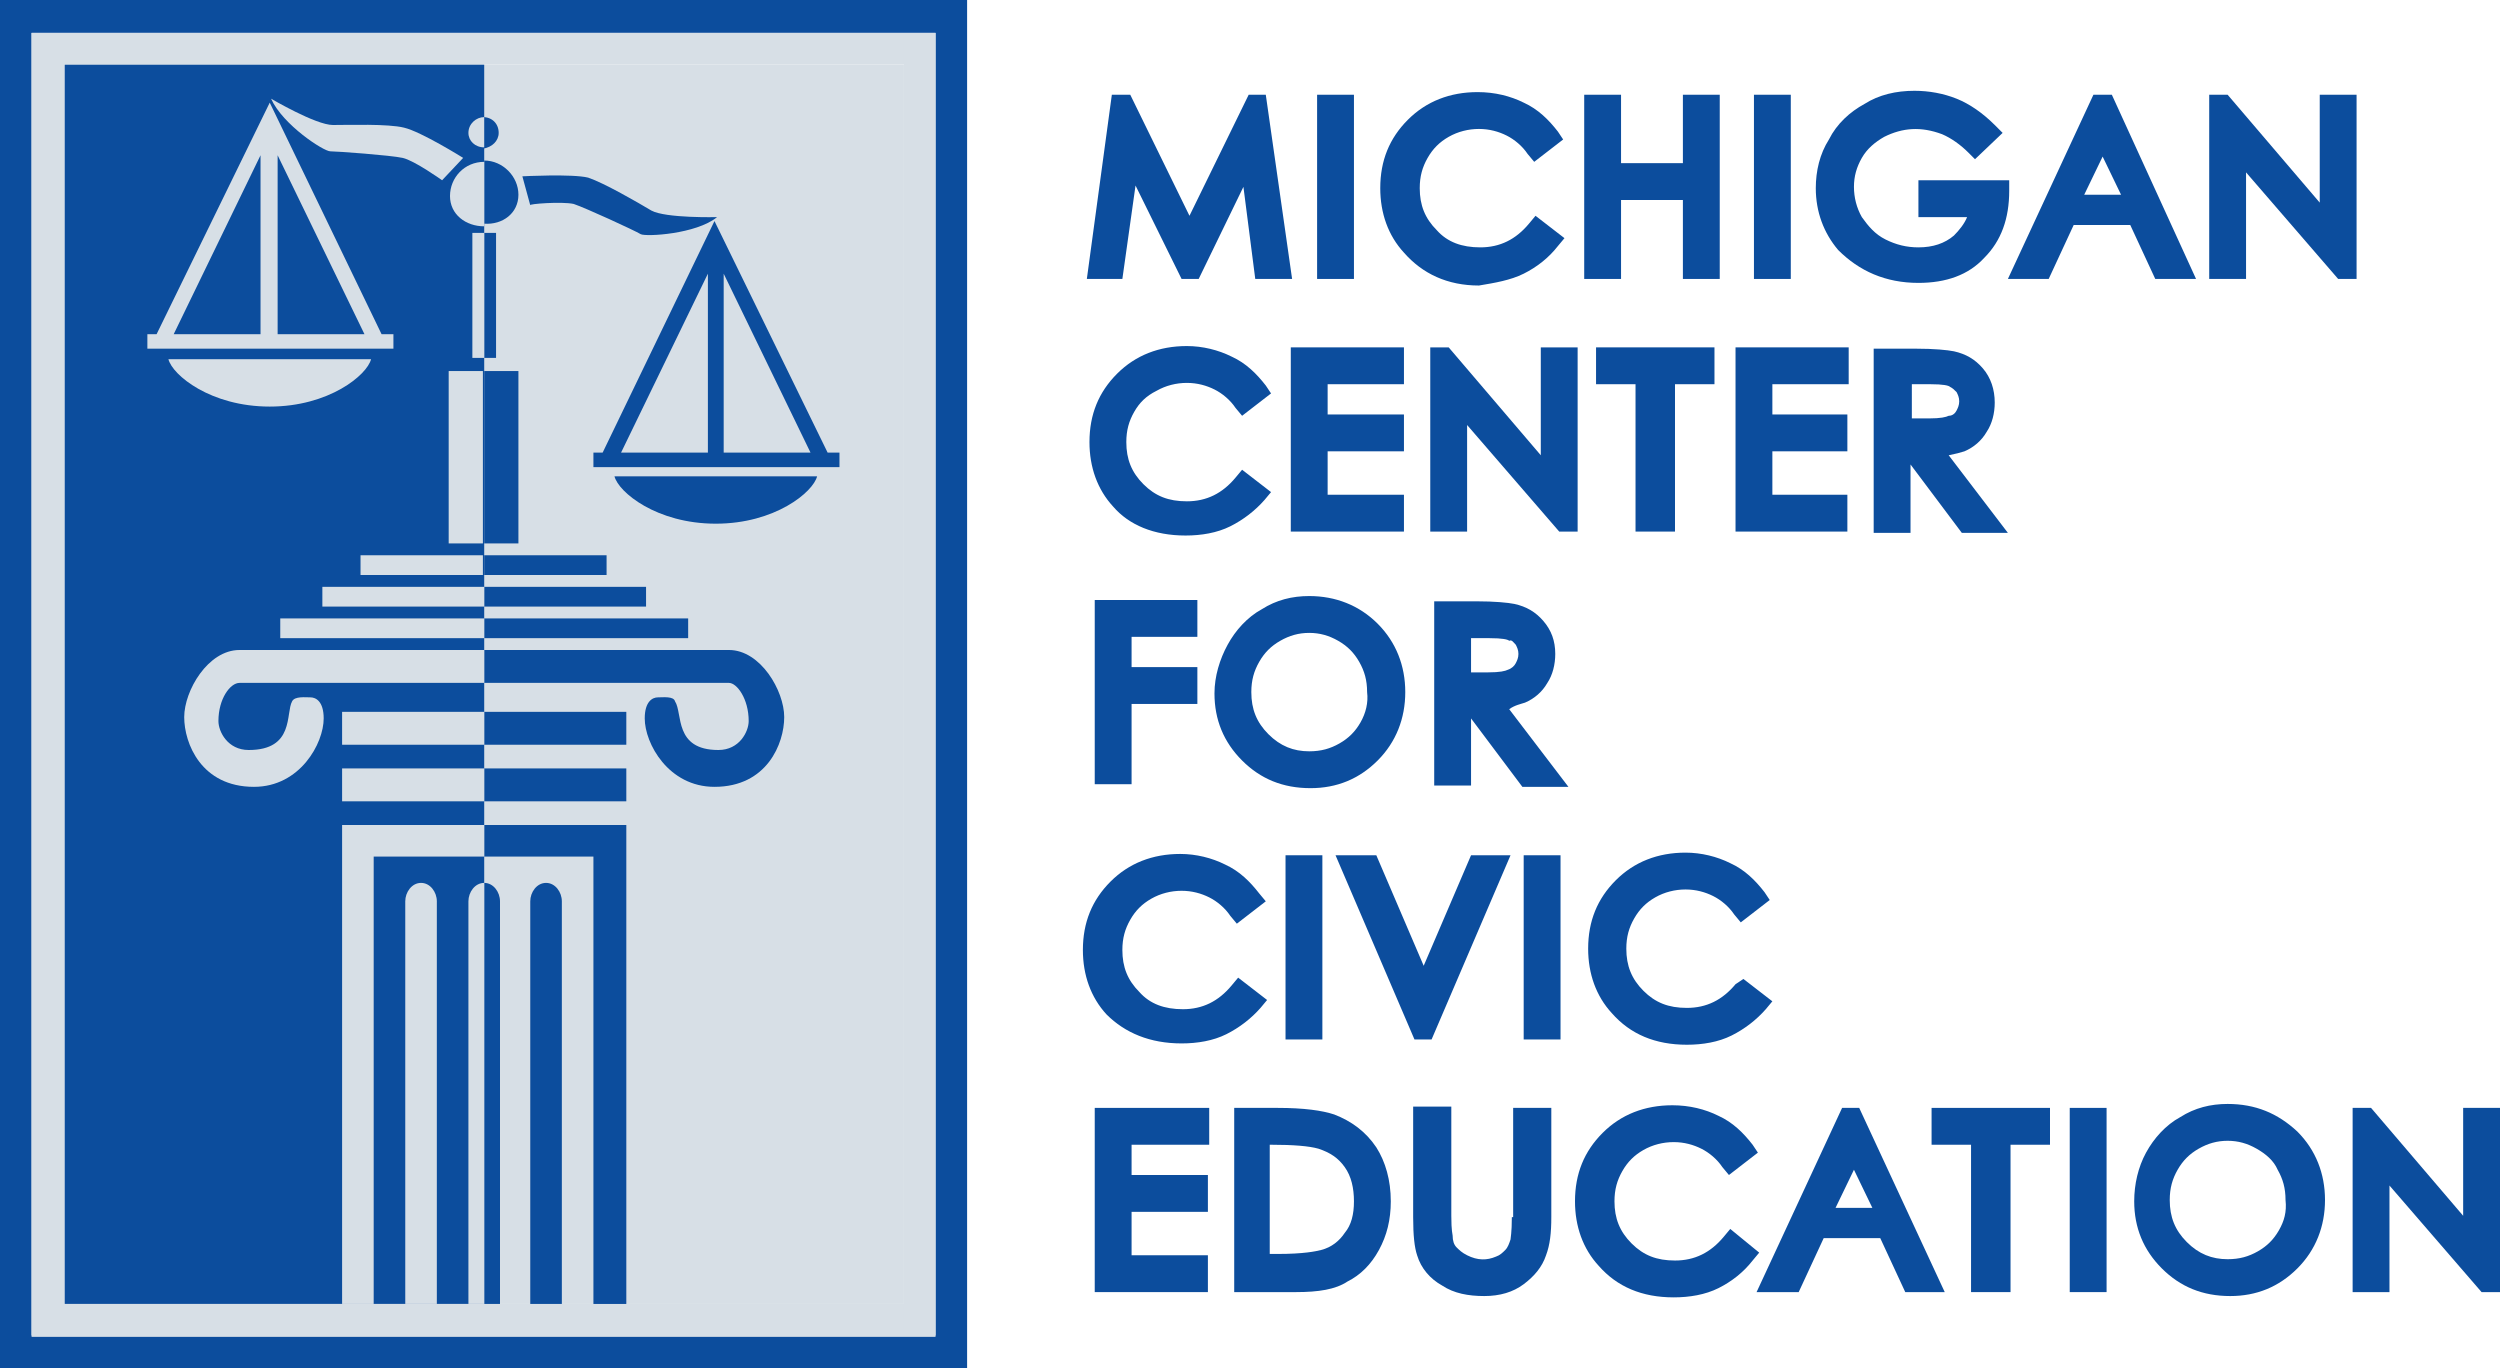
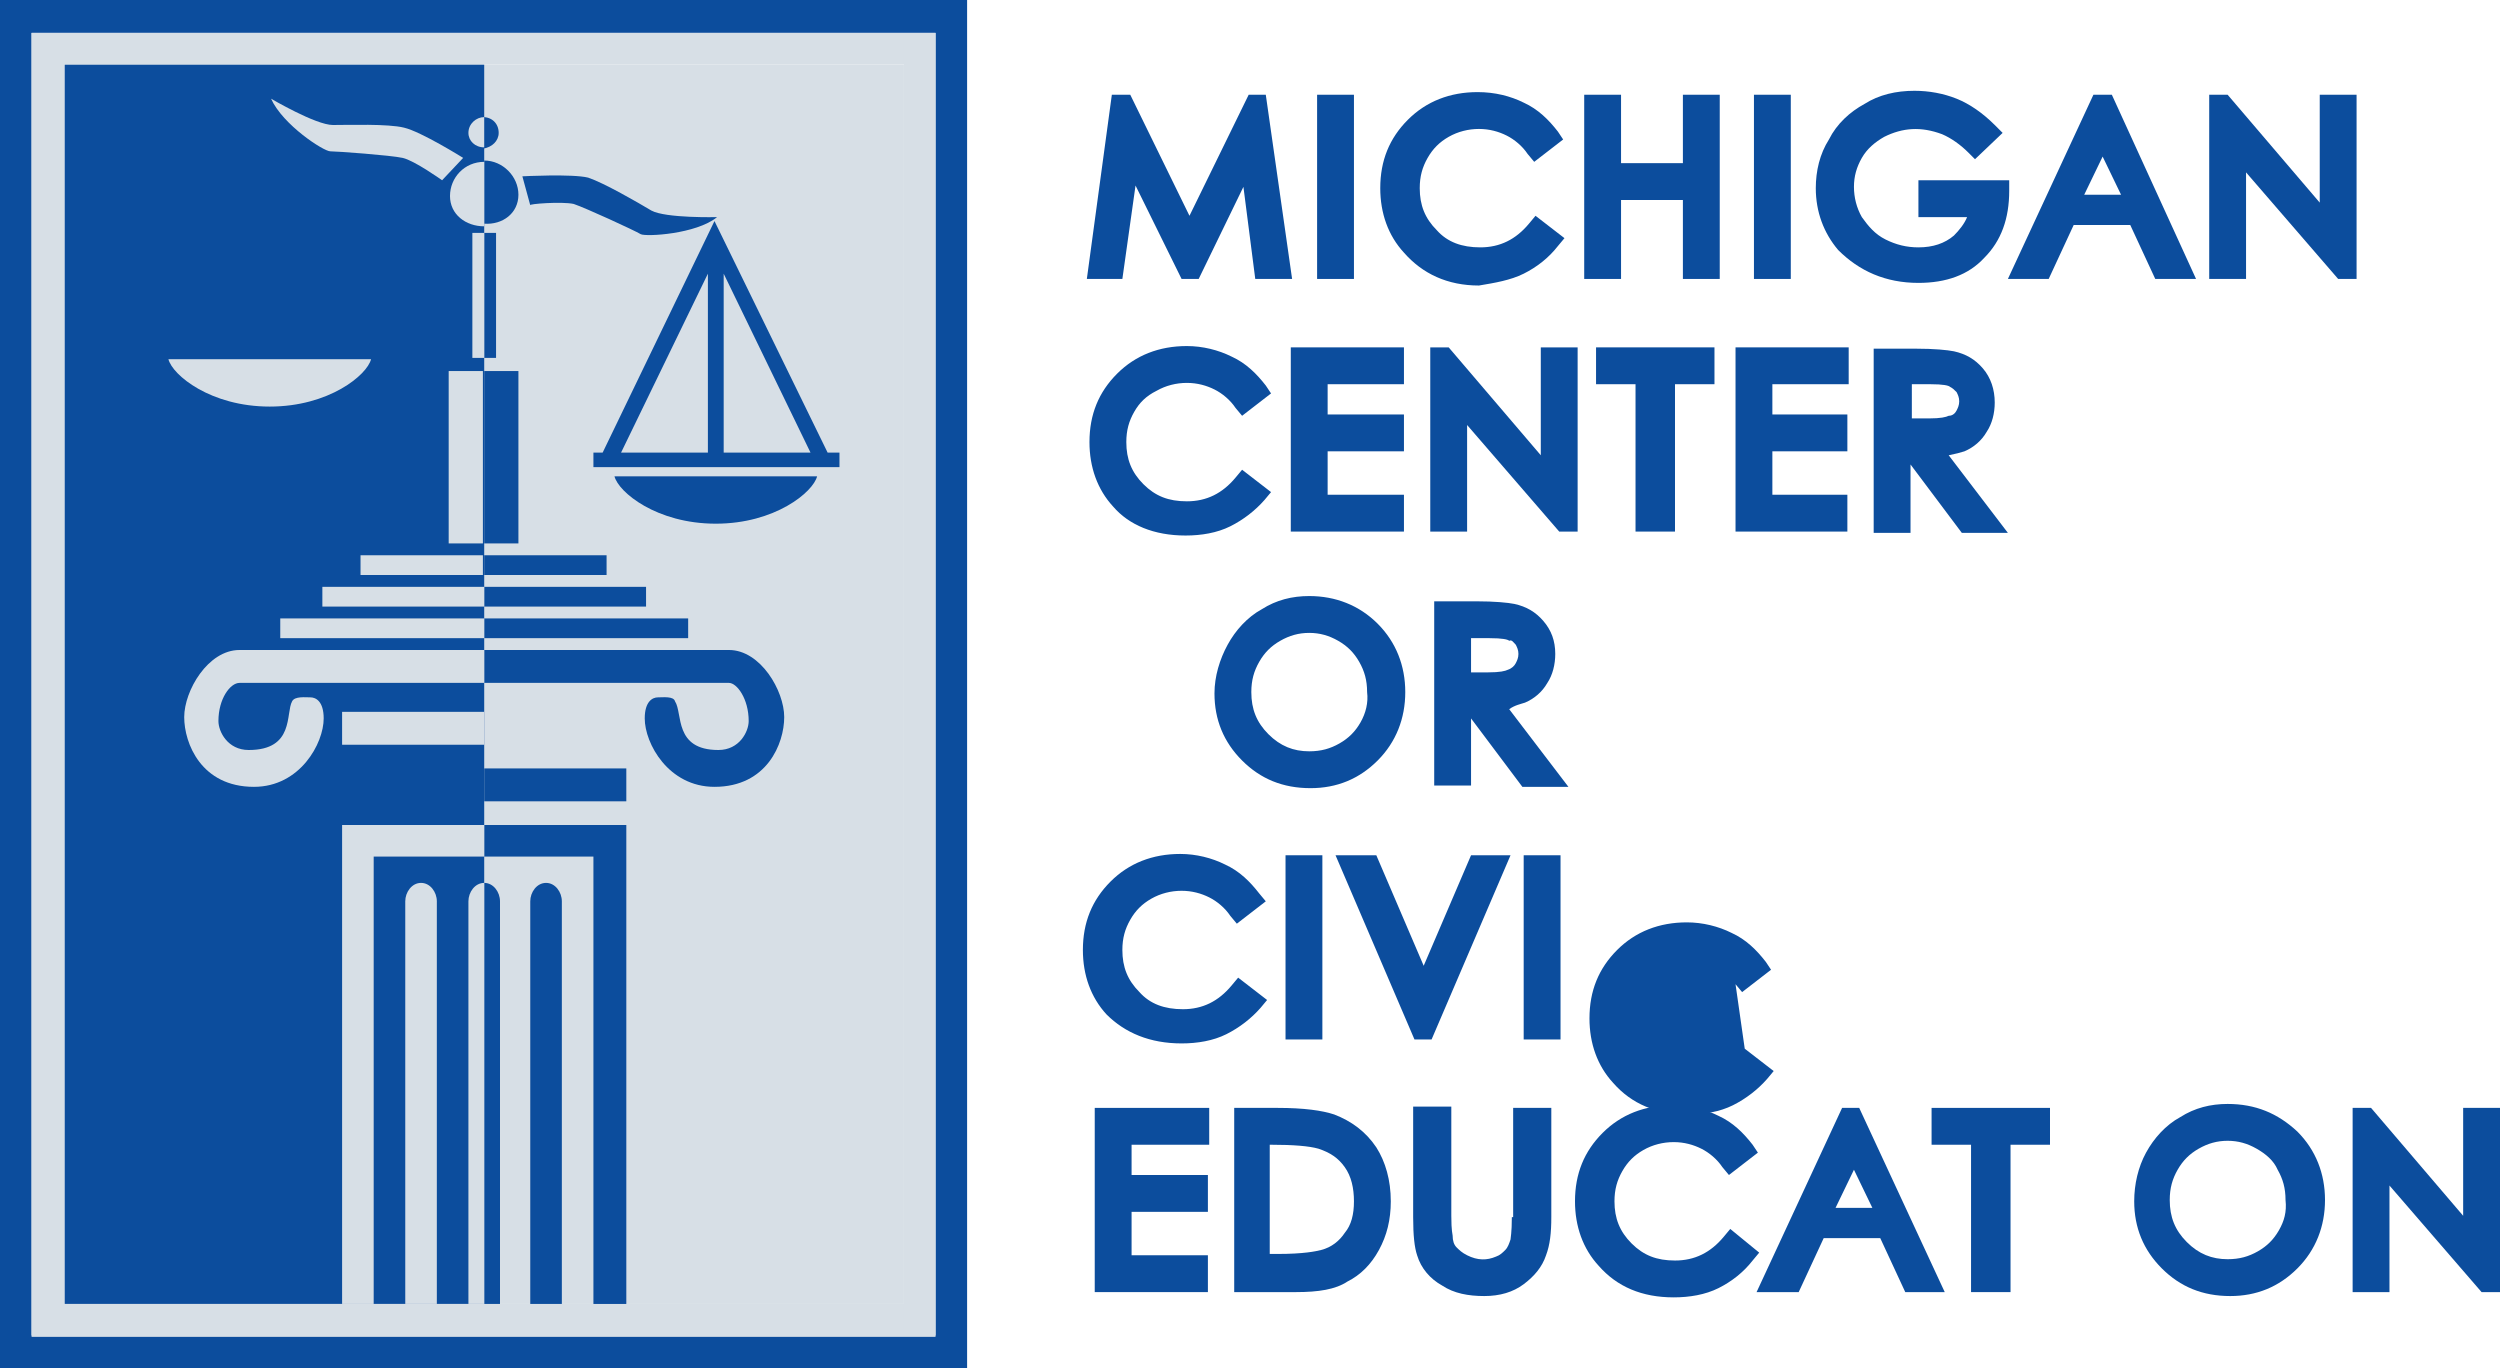
<svg xmlns="http://www.w3.org/2000/svg" width="190" height="104" viewBox="0 0 190 104">
  <style>.a{fill:#0C4D9D;}.b{fill:#D7DFE6;}</style>
  <polygon points="86.3 14.1 89.8 21.2 91.1 21.2 94.5 14.2 95.4 21.2 98.2 21.2 96.2 7.2 94.9 7.2 90.4 16.4 85.9 7.2 84.5 7.2 82.6 21.2 85.3 21.2 " class="a" />
  <rect x="100.1" y="7.2" width="2.8" height="14" class="a" />
  <path d="M115.8 20.8c1-0.5 1.9-1.2 2.6-2.1l0.5-0.6 -2.2-1.7L116.2 17c-1 1.2-2.2 1.8-3.7 1.8 -1.4 0-2.5-0.4-3.3-1.3 -0.9-0.9-1.3-1.9-1.3-3.2 0-0.9 0.2-1.6 0.6-2.3 0.4-0.7 0.9-1.2 1.6-1.6 0.7-0.4 1.5-0.6 2.3-0.6 0.8 0 1.5 0.2 2.1 0.5 0.6 0.3 1.2 0.8 1.6 1.4l0.5 0.6 2.2-1.7 -0.4-0.6c-0.7-0.9-1.5-1.7-2.6-2.2 -1-0.5-2.2-0.8-3.5-0.8 -2.1 0-3.9 0.7-5.3 2.1 -1.4 1.4-2.1 3.1-2.1 5.2 0 1.9 0.6 3.6 1.8 4.9 1.4 1.6 3.3 2.5 5.7 2.5C113.6 21.5 114.8 21.3 115.8 20.8z" class="a" />
  <polygon points="123.2 15.2 127.9 15.2 127.9 21.2 130.7 21.2 130.7 7.2 127.9 7.2 127.9 12.4 123.2 12.4 123.2 7.2 120.4 7.2 120.4 21.2 123.2 21.2 " class="a" />
  <rect x="133.3" y="7.2" width="2.8" height="14" class="a" />
  <path d="M145.8 21.5c2.1 0 3.8-0.6 5-1.9 1.3-1.3 1.9-3 1.9-5.1v-0.8h-6.9v2.8h3.7c-0.2 0.5-0.6 1-1 1.4 -0.7 0.6-1.6 0.9-2.7 0.9 -0.9 0-1.7-0.2-2.5-0.6 -0.8-0.4-1.3-1-1.8-1.7 -0.4-0.7-0.6-1.5-0.6-2.3 0-0.8 0.2-1.5 0.6-2.2 0.4-0.7 1-1.2 1.7-1.6 1.4-0.7 2.8-0.8 4.4-0.2 0.7 0.3 1.4 0.8 2 1.4l0.5 0.5 2.1-2 -0.6-0.6c-0.9-0.9-1.9-1.6-2.9-2 -1-0.4-2.1-0.6-3.2-0.6 -1.4 0-2.7 0.3-3.8 1 -1.1 0.6-2.1 1.5-2.7 2.7 -0.7 1.1-1 2.4-1 3.7 0 1.8 0.6 3.4 1.7 4.7C141.3 20.6 143.3 21.5 145.8 21.5z" class="a" />
  <path d="M158.4 14.8l1.4-2.9 1.4 2.9H158.4zM155.7 21.2l1.9-4.1h4.3l1.9 4.1h3.1l-6.4-14H159.1l-6.5 14H155.7z" class="a" />
  <path d="M139.5 91.8l1.4-2.9 1.4 2.9H139.5zM136.7 98.2l1.9-4.1h4.3l1.9 4.1h3l-6.5-14h-1.3l-6.5 14H136.7z" class="a" />
  <polygon points="170.7 13.1 177.7 21.2 179.1 21.2 179.1 7.2 176.3 7.2 176.3 15.4 169.3 7.2 167.9 7.2 167.9 21.2 170.7 21.2 " class="a" />
  <path d="M90.1 40.7c1.2 0 2.4-0.2 3.4-0.7 1-0.5 1.9-1.2 2.6-2l0.5-0.6 -2.2-1.7 -0.5 0.6c-1 1.2-2.2 1.8-3.7 1.8 -1.4 0-2.4-0.4-3.3-1.3 -0.9-0.9-1.3-1.9-1.3-3.2 0-0.9 0.2-1.6 0.6-2.3 0.4-0.7 0.9-1.2 1.7-1.6 0.7-0.4 1.5-0.6 2.3-0.6 0.8 0 1.5 0.2 2.1 0.5 0.6 0.3 1.2 0.8 1.6 1.4l0.5 0.6 2.2-1.7 -0.4-0.6c-0.7-0.9-1.5-1.7-2.6-2.2 -1-0.5-2.2-0.8-3.4-0.8 -2.1 0-3.9 0.7-5.3 2.1 -1.4 1.4-2.1 3.1-2.1 5.2 0 1.9 0.6 3.6 1.8 4.9C85.8 39.9 87.7 40.7 90.1 40.7z" class="a" />
  <polygon points="106.7 29.2 106.7 26.4 98.1 26.4 98.1 40.4 106.7 40.4 106.7 37.6 100.9 37.6 100.9 34.3 106.7 34.3 106.7 31.5 100.9 31.5 100.9 29.2 " class="a" />
  <polygon points="117.1 34.6 110.1 26.4 108.7 26.4 108.7 40.4 111.5 40.4 111.5 32.3 118.5 40.4 119.9 40.4 119.9 26.4 117.1 26.4 " class="a" />
  <polygon points="127.3 40.4 127.3 29.2 130.3 29.2 130.3 26.4 121.3 26.4 121.3 29.2 124.3 29.2 124.3 40.4 " class="a" />
  <polygon points="140.4 37.6 134.7 37.6 134.7 34.3 140.4 34.3 140.4 31.5 134.7 31.5 134.7 29.2 140.5 29.2 140.5 26.4 131.9 26.4 131.9 40.4 140.4 40.4 " class="a" />
  <path d="M148.7 29.8c0.1 0.2 0.2 0.4 0.2 0.7 0 0.3-0.1 0.5-0.2 0.7 -0.1 0.2-0.3 0.4-0.6 0.4 -0.2 0.1-0.6 0.2-1.5 0.2l-1.3 0V29.2h1.4c1 0 1.4 0.1 1.5 0.2C148.4 29.5 148.5 29.6 148.7 29.8zM145.2 35.3l3.9 5.2h3.5l-4.5-5.9c0.5-0.1 0.9-0.2 1.2-0.3 0.7-0.3 1.3-0.8 1.7-1.5 0.4-0.6 0.6-1.4 0.6-2.2 0-1-0.3-1.9-0.9-2.6 -0.6-0.7-1.3-1.1-2.2-1.3 -0.5-0.1-1.5-0.2-2.9-0.2h-3.2v14h2.8V35.3z" class="a" />
-   <polygon points="86 53.5 91 53.5 91 50.7 86 50.7 86 48.4 91 48.4 91 45.6 83.2 45.6 83.2 59.6 86 59.6 " class="a" />
  <path d="M103.4 54.9c-0.4 0.7-0.9 1.2-1.6 1.6 -0.7 0.4-1.4 0.6-2.3 0.6 -1.2 0-2.2-0.4-3.1-1.3 -0.9-0.9-1.3-1.9-1.3-3.2 0-0.9 0.2-1.6 0.6-2.3 0.4-0.7 0.9-1.2 1.6-1.6 0.7-0.4 1.4-0.6 2.2-0.6 0.8 0 1.5 0.2 2.2 0.6 0.7 0.4 1.2 0.9 1.6 1.6 0.4 0.7 0.6 1.4 0.6 2.3C104 53.4 103.8 54.2 103.4 54.9zM99.5 45.3c-1.3 0-2.5 0.3-3.6 1 -1.1 0.6-2 1.6-2.6 2.7 -0.6 1.1-1 2.4-1 3.7 0 2 0.7 3.7 2.1 5.1 1.4 1.4 3.1 2.1 5.2 2.1 2 0 3.7-0.7 5.1-2.1 1.4-1.4 2.1-3.2 2.1-5.2 0-2-0.7-3.8-2.1-5.2C103.3 46 101.5 45.3 99.5 45.3z" class="a" />
  <path d="M115.2 49c0.1 0.2 0.2 0.4 0.2 0.7 0 0.3-0.1 0.5-0.2 0.7 -0.1 0.2-0.3 0.4-0.6 0.5 -0.2 0.1-0.6 0.2-1.5 0.2l-1.3 0v-2.6h1.4c1 0 1.4 0.1 1.5 0.2C114.9 48.6 115 48.8 115.2 49zM115.9 53.4c0.7-0.3 1.3-0.8 1.7-1.5 0.4-0.6 0.6-1.4 0.6-2.2 0-1-0.3-1.8-0.9-2.5 -0.6-0.7-1.3-1.1-2.2-1.3 -0.5-0.1-1.5-0.2-2.9-0.2h-3.2v14h2.8v-5.1l3.9 5.2h3.5l-4.5-5.9C115.1 53.6 115.6 53.5 115.9 53.4z" class="a" />
  <path d="M89.8 79.3c1.2 0 2.4-0.2 3.4-0.7 1-0.5 1.9-1.2 2.6-2l0.5-0.6 -2.2-1.7 -0.5 0.6c-1 1.2-2.2 1.8-3.7 1.8 -1.4 0-2.5-0.4-3.3-1.3 -0.9-0.9-1.3-1.9-1.3-3.2 0-0.9 0.2-1.6 0.6-2.3 0.4-0.7 0.9-1.2 1.6-1.6 0.7-0.4 1.5-0.6 2.3-0.6 0.8 0 1.5 0.2 2.1 0.5 0.6 0.3 1.2 0.8 1.6 1.4l0.5 0.6 2.2-1.7 -0.5-0.6c-0.7-0.9-1.5-1.7-2.6-2.2 -1-0.5-2.2-0.8-3.4-0.8 -2.1 0-3.9 0.7-5.3 2.1 -1.4 1.4-2.1 3.1-2.1 5.2 0 1.9 0.6 3.6 1.8 4.9C85.5 78.5 87.4 79.3 89.8 79.3z" class="a" />
  <rect x="97.7" y="65" width="2.8" height="14" class="a" />
  <polygon points="108.8 79 114.8 65 111.8 65 108.2 73.4 104.6 65 101.5 65 107.5 79 " class="a" />
  <rect x="115.8" y="65" width="2.8" height="14" class="a" />
-   <path d="M131.9 74.8c-1 1.2-2.2 1.8-3.7 1.8 -1.4 0-2.4-0.4-3.3-1.3 -0.9-0.9-1.3-1.9-1.3-3.2 0-0.9 0.2-1.6 0.6-2.3 0.4-0.7 0.9-1.2 1.6-1.6 0.7-0.4 1.5-0.6 2.3-0.6 0.8 0 1.5 0.2 2.1 0.5 0.6 0.3 1.2 0.8 1.6 1.4l0.5 0.6 2.2-1.7 -0.4-0.6c-0.7-0.9-1.5-1.7-2.6-2.2 -1-0.5-2.2-0.8-3.4-0.8 -2.1 0-3.9 0.7-5.3 2.1 -1.4 1.4-2.1 3.1-2.1 5.2 0 1.9 0.6 3.6 1.8 4.9 1.4 1.6 3.3 2.4 5.7 2.4 1.2 0 2.4-0.2 3.4-0.7s1.9-1.2 2.6-2l0.5-0.6 -2.2-1.7L131.9 74.8z" class="a" />
+   <path d="M131.9 74.8l0.5 0.6 2.2-1.7 -0.4-0.6c-0.7-0.9-1.5-1.7-2.6-2.2 -1-0.5-2.2-0.8-3.4-0.8 -2.1 0-3.9 0.7-5.3 2.1 -1.4 1.4-2.1 3.1-2.1 5.2 0 1.9 0.6 3.6 1.8 4.9 1.4 1.6 3.3 2.4 5.7 2.4 1.2 0 2.4-0.2 3.4-0.7s1.9-1.2 2.6-2l0.5-0.6 -2.2-1.7L131.9 74.8z" class="a" />
  <polygon points="83.2 98.2 91.8 98.2 91.8 95.4 86 95.4 86 92.1 91.8 92.1 91.8 89.3 86 89.3 86 87 91.9 87 91.9 84.2 83.2 84.2 " class="a" />
  <path d="M96.5 87h0.1c1.7 0 2.9 0.1 3.6 0.3 0.9 0.3 1.5 0.7 2 1.4 0.5 0.7 0.7 1.6 0.7 2.6 0 1-0.2 1.8-0.7 2.4 -0.4 0.6-1 1.1-1.8 1.3 -0.4 0.1-1.3 0.3-3.3 0.3H96.5V87zM101.4 84.7c-0.9-0.3-2.3-0.5-4.3-0.5h-3.3v14h4.7c1.7 0 3-0.2 3.9-0.8 1-0.5 1.8-1.3 2.4-2.4 0.6-1.1 0.9-2.3 0.9-3.7 0-1.6-0.4-3-1.1-4.1C103.8 86 102.7 85.2 101.4 84.7z" class="a" />
  <path d="M114.9 92.5c0 1.2-0.1 1.6-0.1 1.7 -0.1 0.3-0.2 0.6-0.4 0.8 -0.2 0.2-0.4 0.4-0.7 0.5 -0.7 0.3-1.4 0.3-2.2-0.1 -0.4-0.2-0.6-0.4-0.8-0.6 -0.2-0.2-0.3-0.5-0.3-0.9 0-0.1-0.1-0.3-0.1-1.5v-8.3h-2.9V92.5c0 1.4 0.1 2.3 0.3 2.9 0.3 1 1 1.8 1.9 2.3 0.9 0.6 2 0.8 3.2 0.8 1.2 0 2.2-0.3 3-0.9s1.4-1.3 1.7-2.2c0.3-0.8 0.4-1.7 0.4-2.9v-8.3h-2.9V92.5z" class="a" />
  <path d="M131.5 93.4l-0.5 0.6c-1 1.2-2.2 1.8-3.7 1.8 -1.4 0-2.4-0.4-3.3-1.3 -0.9-0.9-1.3-1.9-1.3-3.2 0-0.9 0.2-1.6 0.6-2.3 0.4-0.7 0.9-1.2 1.6-1.6 0.7-0.4 1.5-0.6 2.3-0.6 0.8 0 1.5 0.2 2.1 0.5 0.6 0.3 1.2 0.8 1.6 1.4l0.5 0.6 2.2-1.7 -0.4-0.6c-0.7-0.9-1.5-1.7-2.6-2.2 -1-0.5-2.2-0.8-3.5-0.8 -2.1 0-3.9 0.7-5.3 2.1 -1.4 1.4-2.1 3.1-2.1 5.2 0 1.9 0.6 3.6 1.8 4.9 1.4 1.6 3.3 2.4 5.7 2.4 1.2 0 2.4-0.2 3.4-0.7 1-0.5 1.9-1.2 2.6-2.1l0.5-0.6L131.5 93.4z" class="a" />
  <polygon points="146.8 87 149.8 87 149.8 98.2 152.8 98.2 152.8 87 155.8 87 155.8 84.2 146.8 84.2 " class="a" />
-   <rect x="157.3" y="84.2" width="2.8" height="14" class="a" />
  <path d="M173.2 93.5c-0.4 0.7-0.9 1.2-1.6 1.6 -0.7 0.4-1.4 0.6-2.3 0.6 -1.2 0-2.2-0.4-3.1-1.3 -0.9-0.9-1.3-1.9-1.3-3.2 0-0.9 0.2-1.6 0.6-2.3 0.4-0.7 0.9-1.2 1.6-1.6 0.7-0.4 1.4-0.6 2.2-0.6 0.8 0 1.5 0.2 2.2 0.6 0.7 0.4 1.3 0.9 1.6 1.6 0.4 0.7 0.6 1.4 0.6 2.3C173.8 92.1 173.6 92.8 173.2 93.5zM169.3 83.9c-1.3 0-2.5 0.3-3.6 1 -1.1 0.6-2 1.6-2.6 2.7 -0.6 1.1-0.9 2.4-0.9 3.7 0 2 0.7 3.7 2.1 5.1s3.1 2.1 5.2 2.1c2 0 3.7-0.7 5.1-2.1 1.4-1.4 2.1-3.2 2.1-5.2 0-2-0.7-3.8-2.1-5.2C173.1 84.6 171.4 83.9 169.3 83.9z" class="a" />
  <polygon points="187.2 84.2 187.2 92.4 180.2 84.2 178.8 84.2 178.8 98.2 181.6 98.2 181.6 90.1 188.6 98.2 190 98.2 190 84.2 " class="a" />
  <rect x="4.9" y="4.9" width="63.8" height="94.2" class="b" />
  <rect x="4.9" y="4.9" width="31.9" height="94.2" class="a" />
  <path d="M71.1 101.5H2.4V2.5h68.7V101.5zM0 0v104h73.5V0H0z" class="a" />
  <path d="M68.7 99.1H4.9V4.9h63.8V99.1zM2.4 2.5v99.1h68.7V2.5H2.4z" class="b" />
  <rect x="36.8" y="28.2" width="2.6" height="13.1" class="a" />
  <rect x="36.8" y="44.6" width="12.3" height="1.5" class="a" />
  <rect x="36.8" y="42.2" width="9.3" height="1.5" class="a" />
  <path d="M37.9 10.1c0-0.7-0.5-1.2-1.2-1.2l0 0v2.4l0 0C37.4 11.2 37.9 10.7 37.9 10.1z" class="a" />
  <path d="M43.6 15.5c0.9 0.3 4.6 2 5.1 2.3 0.4 0.2 4.2 0 5.8-1.3 0 0-3.9 0.1-5-0.5 -1-0.6-3.6-2.1-4.8-2.5 -1.2-0.3-5-0.1-5-0.1l0.6 2.2C40.1 15.5 42.7 15.3 43.6 15.5z" class="a" />
  <path d="M54.4 39.8c4.5 0 7.4-2.4 7.7-3.6H46.7C47 37.4 49.9 39.8 54.4 39.8z" class="a" />
  <path d="M39.4 14.8c0-1.4-1.2-2.6-2.6-2.6l0 0v4.8l0 0C38.2 17.1 39.4 16.2 39.4 14.8z" class="a" />
  <rect x="36.8" y="17.7" width="0.9" height="9.5" class="a" />
  <rect x="36.8" y="47" width="15.5" height="1.5" class="a" />
  <path d="M38 99.1V68.5c0-0.7-0.5-1.4-1.2-1.4v0 32H38z" class="a" />
  <polygon points="45.1 99.1 47.6 99.1 47.6 62.7 36.8 62.7 36.8 65.1 45.1 65.1 " class="a" />
  <path d="M55 34.4V20.8L61.6 34.4H55zM53.8 34.4h-6.6l6.6-13.6V34.4zM62.9 34.4l-8.6-17.6L45.8 34.4h-0.7v1.1h18.7V34.4H62.9z" class="a" />
  <path d="M42.7 99.1V68.5c0-0.7-0.5-1.4-1.2-1.4s-1.2 0.7-1.2 1.4v30.6H42.7z" class="a" />
  <path d="M56.9 54.8c0 0.8-0.7 2.2-2.3 2.2 -3.4 0-2.7-2.8-3.3-3.7C51.2 52.9 50.4 53 50 53c-0.4 0-1 0.3-1 1.6 0 1.9 1.8 5.2 5.3 5.2 4 0 5.3-3.3 5.3-5.3 0-2-1.8-5.1-4.2-5.1h-18.6v2.5h18.6C56 51.9 56.9 53.1 56.9 54.8z" class="a" />
-   <rect x="36.8" y="54.1" width="10.8" height="2.5" class="a" />
  <rect x="36.8" y="58.4" width="10.8" height="2.5" class="a" />
  <rect x="21.3" y="47" width="15.5" height="1.5" class="b" />
  <path d="M36.8 49.4H18.2c-2.4 0-4.2 3.1-4.2 5.1 0 2 1.3 5.3 5.3 5.3 3.5 0 5.3-3.3 5.3-5.2 0-1.3-0.6-1.6-1-1.6 -0.4 0-1.2-0.1-1.4 0.3 -0.5 0.9 0.2 3.7-3.3 3.7 -1.6 0-2.3-1.4-2.3-2.2 0-1.7 0.9-2.9 1.6-2.9h18.6V49.4z" class="b" />
  <rect x="26" y="54.1" width="10.8" height="2.5" class="b" />
-   <rect x="26" y="58.4" width="10.8" height="2.5" class="b" />
  <rect x="35.9" y="17.7" width="0.9" height="9.5" class="b" />
  <path d="M36.8 12.3c-1.5 0-2.6 1.2-2.6 2.6 0 1.4 1.2 2.3 2.6 2.3V12.3z" class="b" />
  <rect x="34.1" y="28.2" width="2.6" height="13.1" class="b" />
  <rect x="27.4" y="42.2" width="9.3" height="1.5" class="b" />
  <path d="M20.5 30.9c4.5 0 7.4-2.4 7.7-3.6H12.8C13.1 28.5 16 30.9 20.5 30.9z" class="b" />
  <path d="M25.1 11.5c0.5 0 4.6 0.3 5.5 0.5 0.9 0.2 3 1.7 3 1.7L35.2 12c0 0-3.2-2-4.5-2.3 -1.2-0.3-4.2-0.2-5.4-0.2 -1.3 0-4.7-2-4.7-2C21.5 9.5 24.6 11.5 25.1 11.5z" class="b" />
  <path d="M36.8 11.2V8.9c-0.6 0-1.2 0.5-1.2 1.2C35.6 10.7 36.1 11.2 36.8 11.2z" class="b" />
-   <path d="M21.1 25.4V11.8l6.6 13.6H21.1zM19.8 25.4h-6.6l6.6-13.6V25.4zM29.8 25.4h-0.8L20.5 7.8l-8.6 17.6h-0.7v1.1h18.7V25.4z" class="b" />
  <polygon points="28.4 65.1 36.8 65.1 36.8 62.7 26 62.7 26 99.1 28.4 99.1 " class="b" />
  <rect x="24.5" y="44.6" width="12.3" height="1.5" class="b" />
  <path d="M32 67.1c-0.7 0-1.2 0.7-1.2 1.4v30.6h2.4V68.5C33.2 67.8 32.7 67.1 32 67.1z" class="b" />
  <path d="M35.6 68.5v30.6h1.2v-32C36.1 67.1 35.6 67.8 35.6 68.5z" class="b" />
</svg>